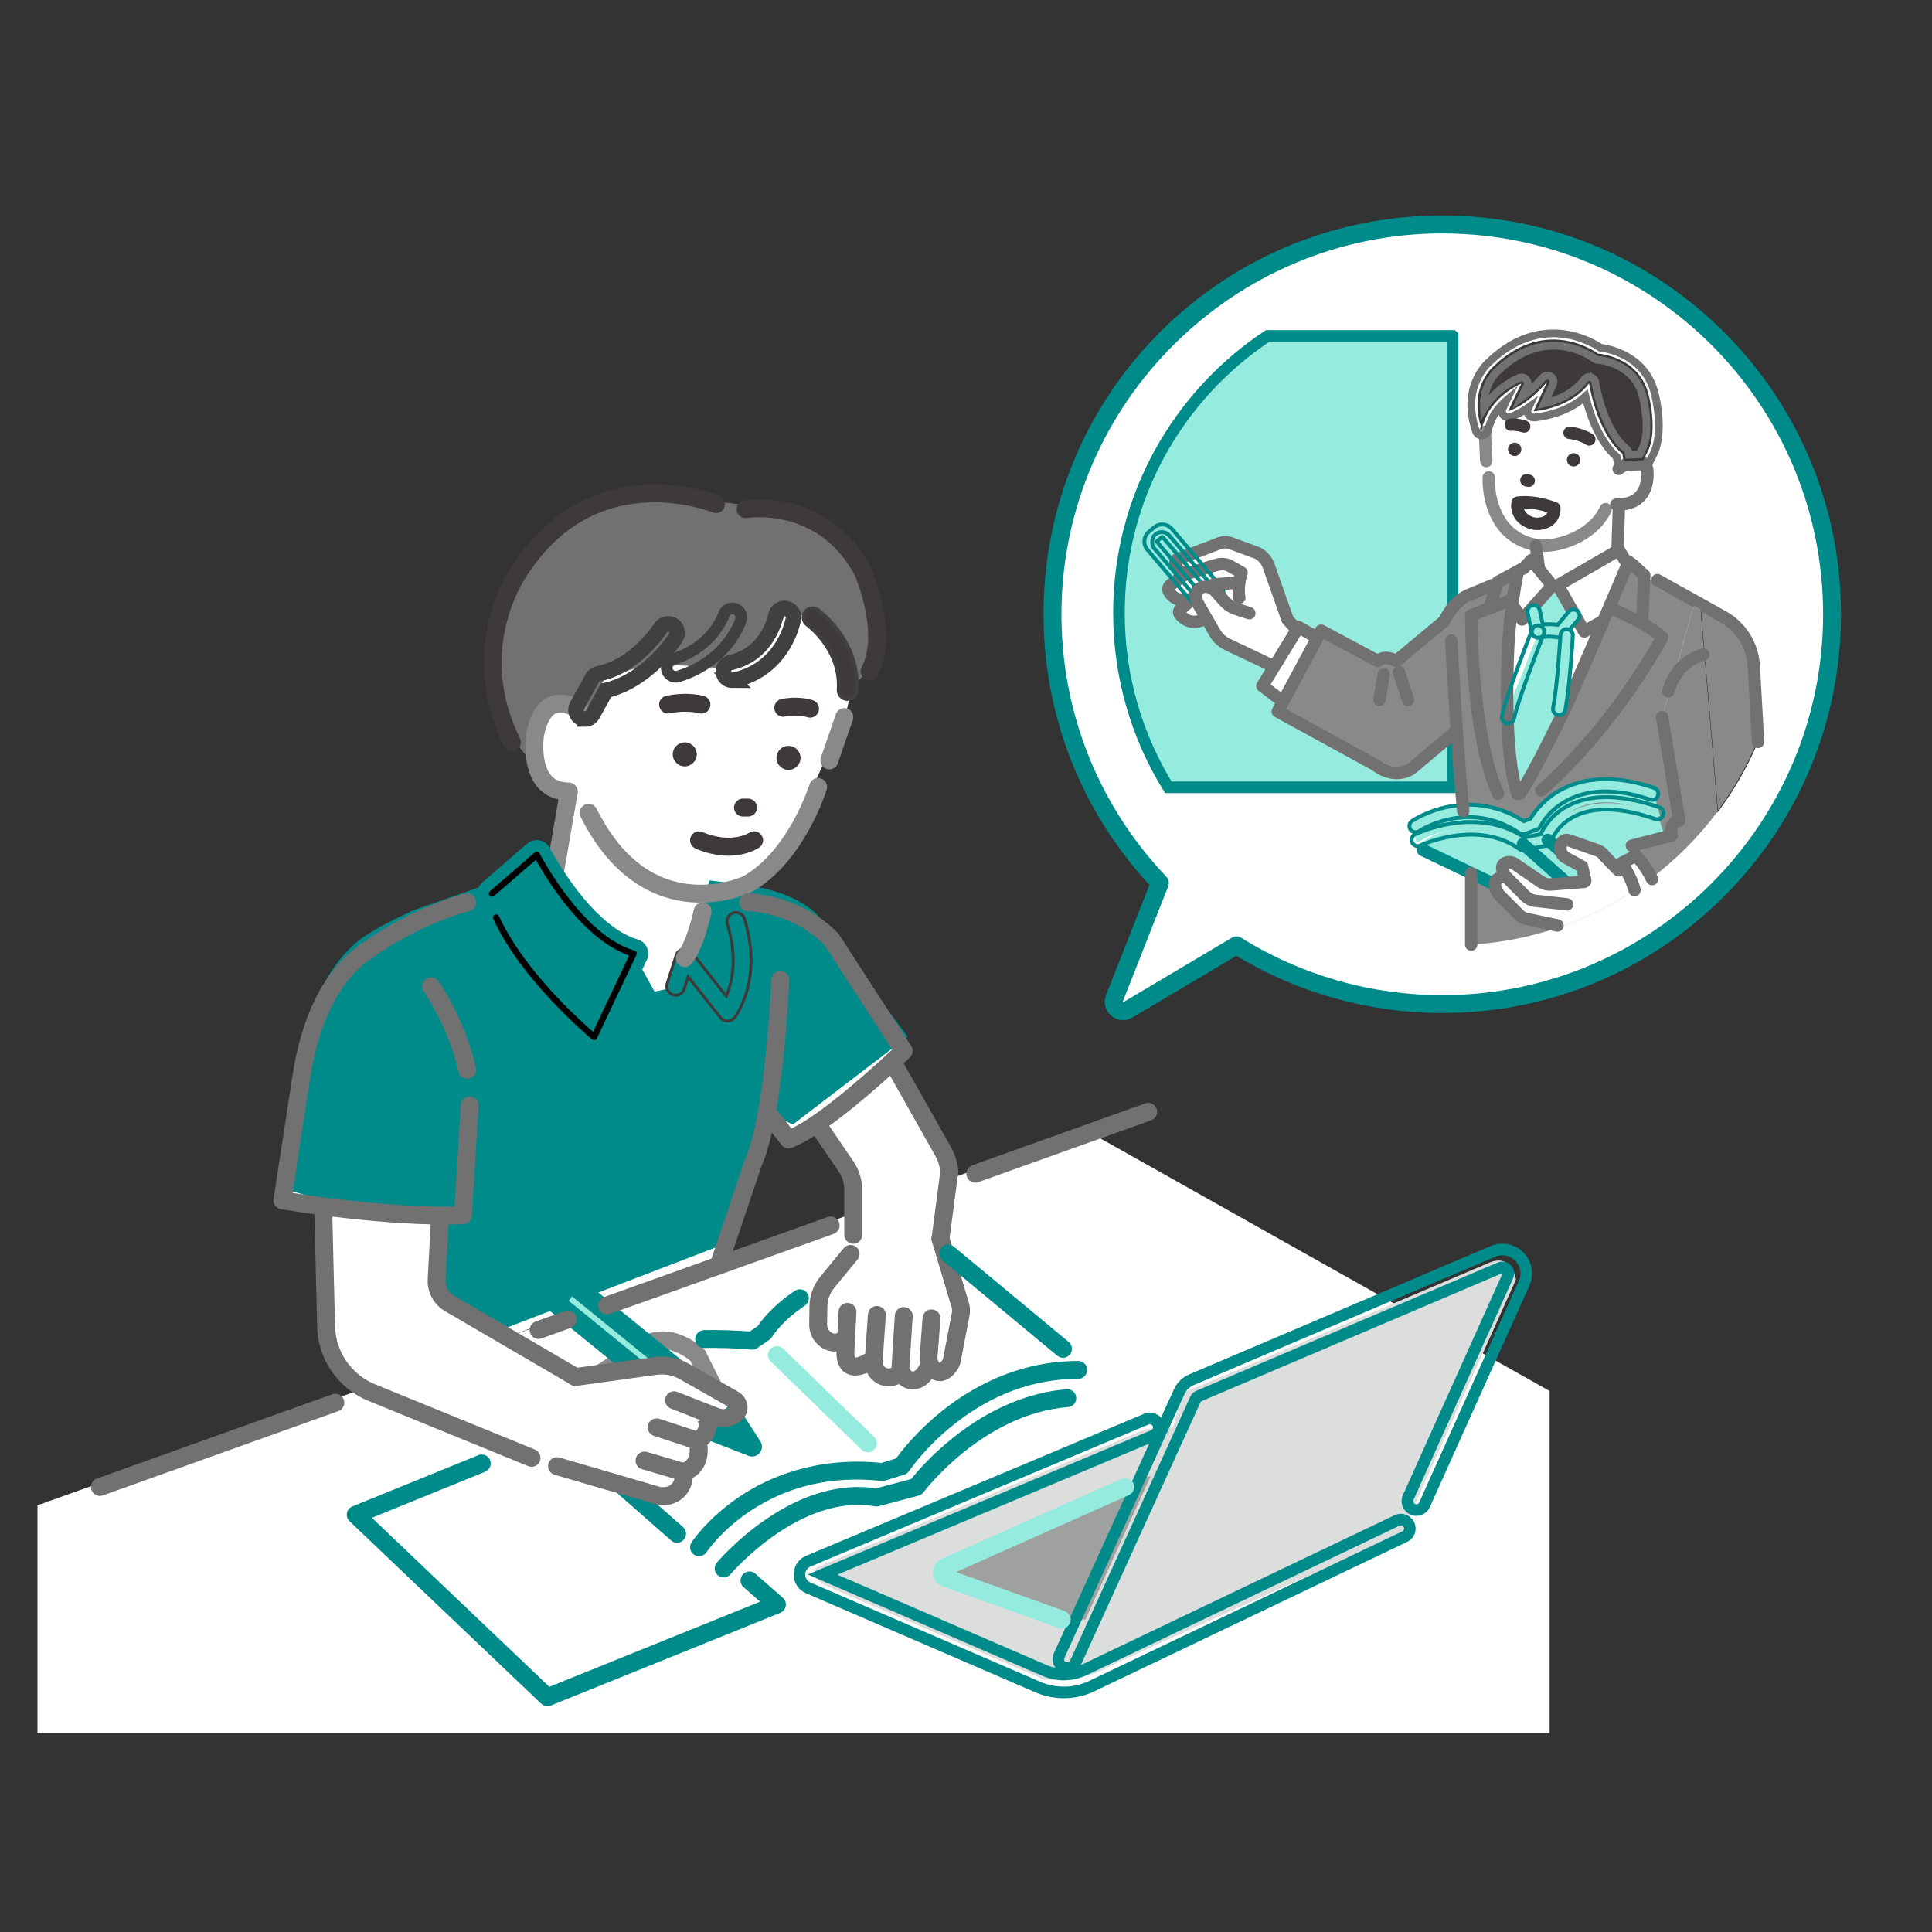
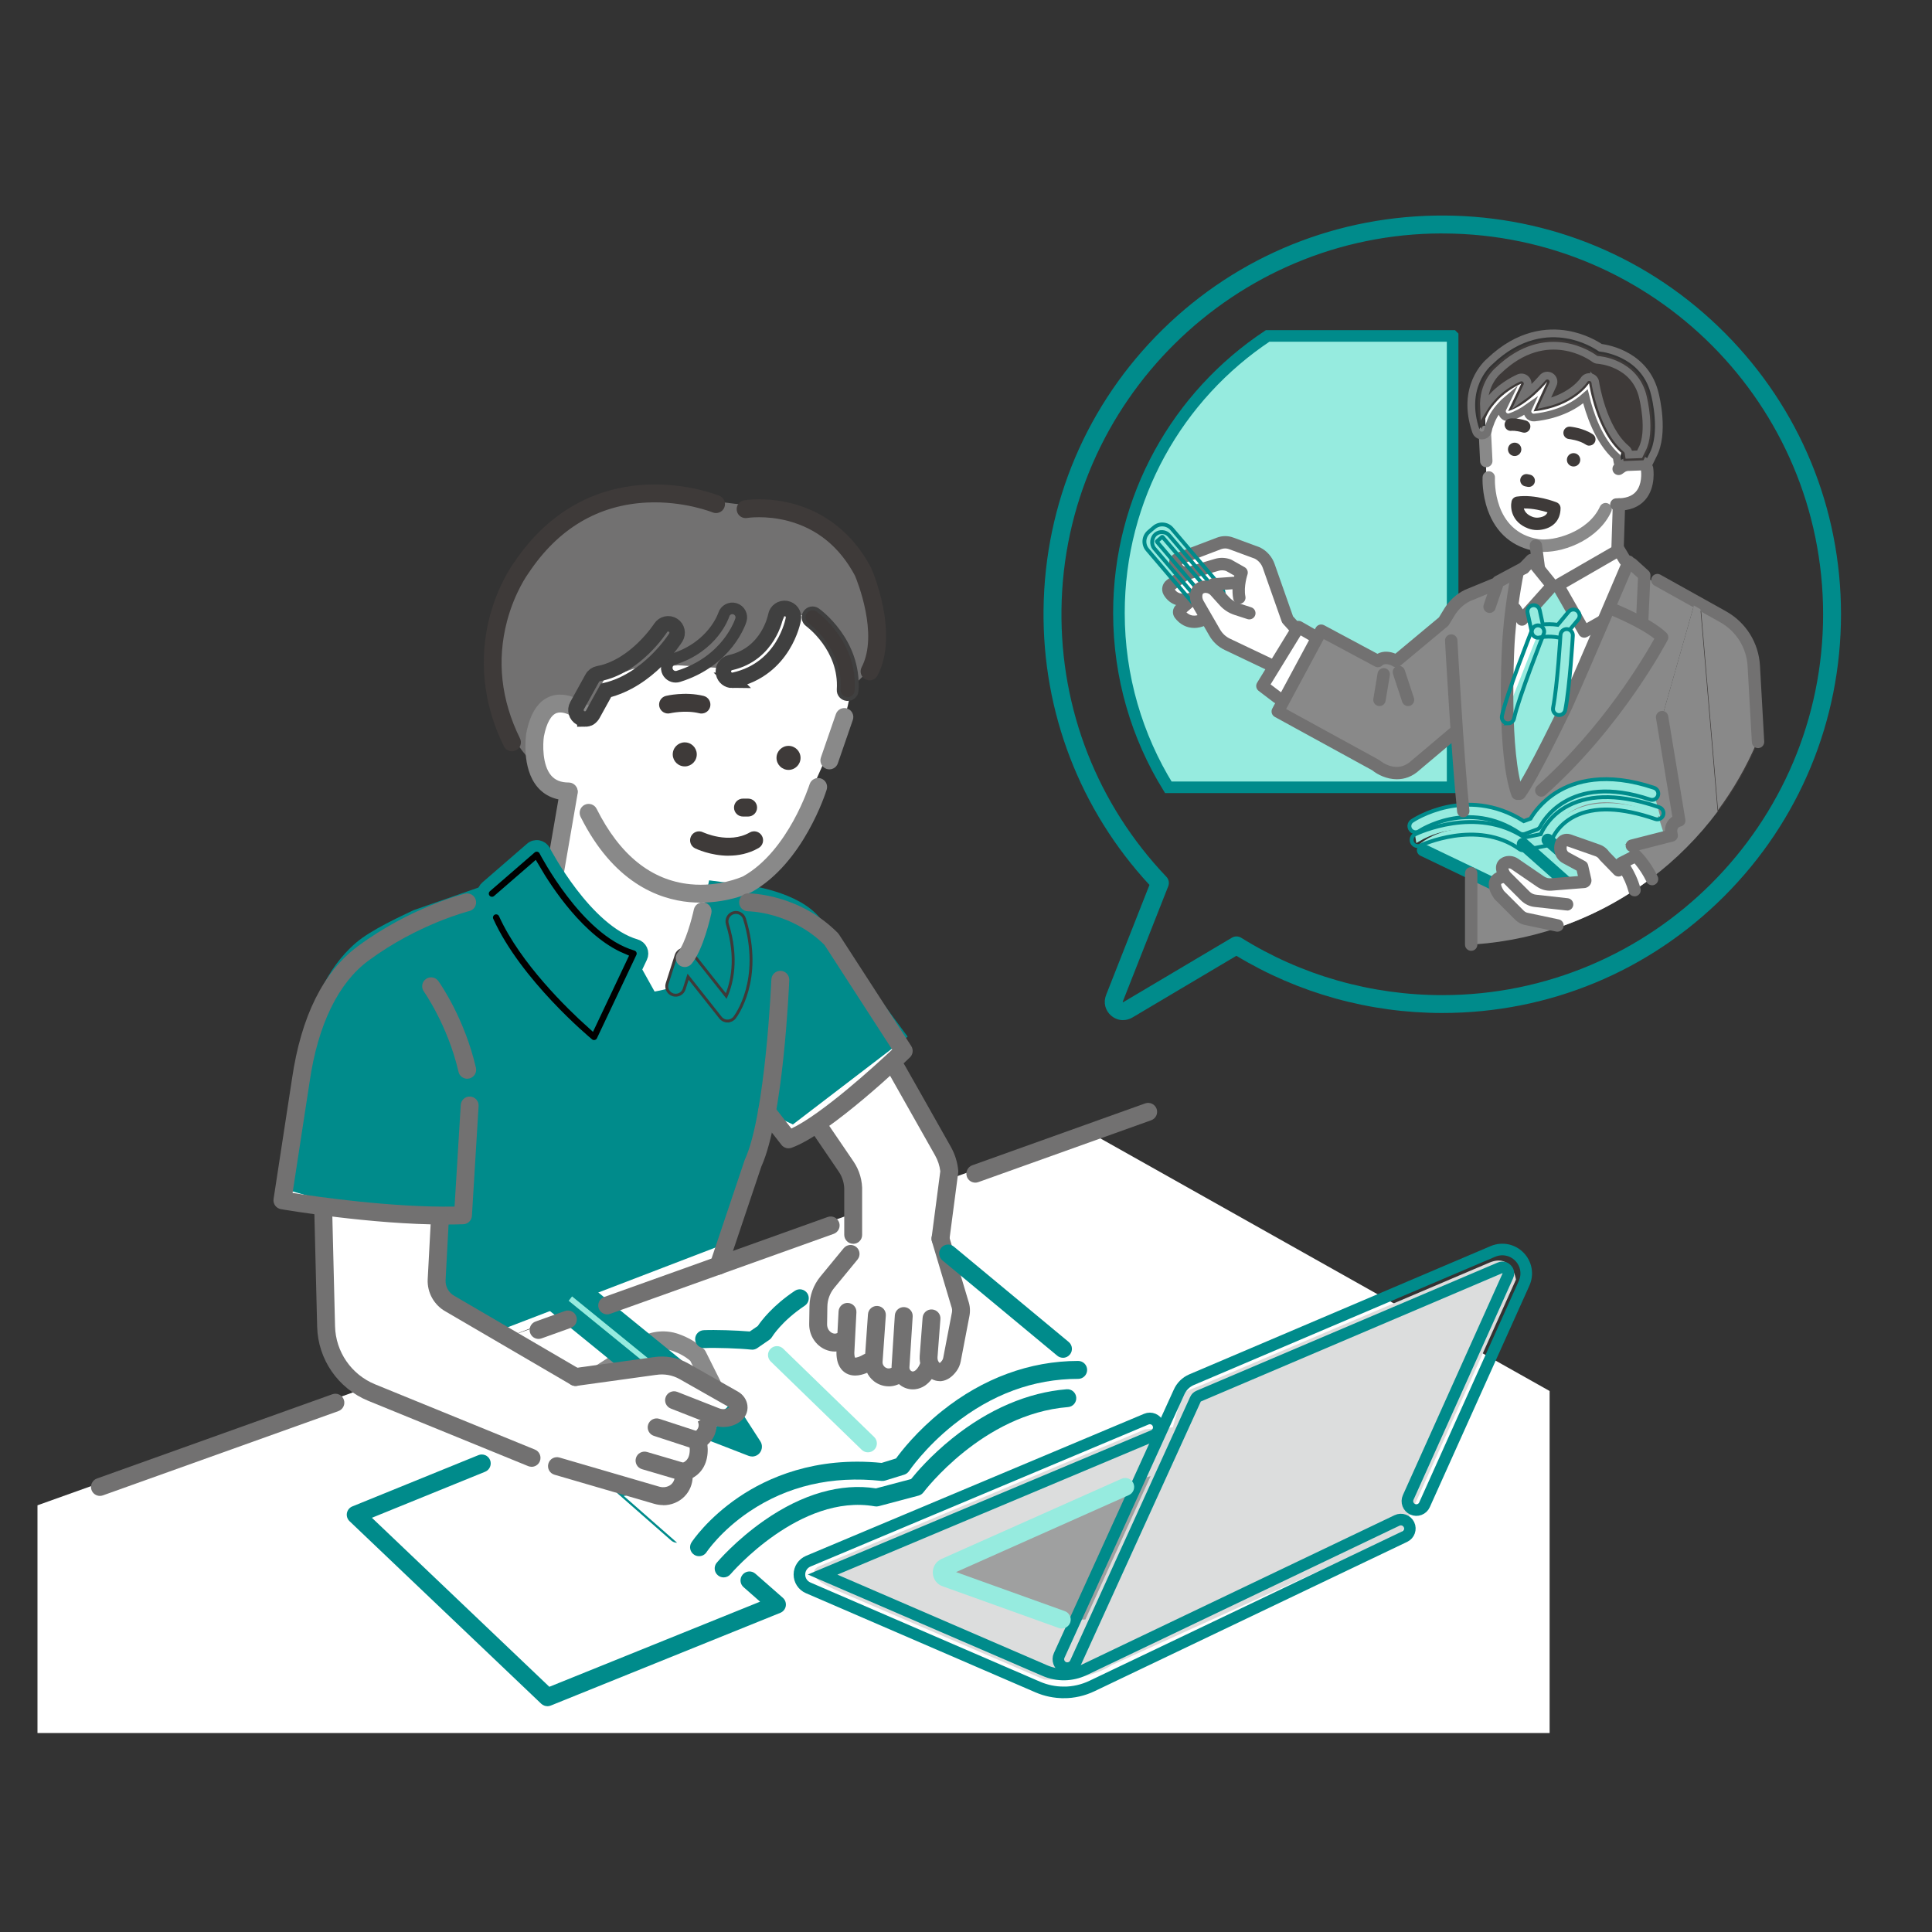
<svg xmlns="http://www.w3.org/2000/svg" id="_Слой_1" data-name="Слой 1" viewBox="0 0 500 500">
  <rect x="0" y="0" width="500" height="500" fill="#333333" stroke="none" />
  <defs>
    <style> .cls-1, .cls-2, .cls-3, .cls-4, .cls-5, .cls-6, .cls-7, .cls-8, .cls-9, .cls-10, .cls-11, .cls-12 { stroke-miterlimit: 10; } .cls-1, .cls-2, .cls-3, .cls-10, .cls-11 { fill: none; } .cls-1, .cls-3, .cls-4, .cls-8, .cls-12 { stroke: #008b8b; } .cls-2 { stroke: #727171; stroke-width: 2px; } .cls-13 { fill: #fff; } .cls-14 { fill: #dcdddd; } .cls-15, .cls-7 { fill: #008b8b; } .cls-3, .cls-4, .cls-10, .cls-12 { stroke-width: 3px; } .cls-5 { stroke-width: .25px; } .cls-5, .cls-7 { stroke: #3e3a39; } .cls-5, .cls-16 { fill: #898989; } .cls-6, .cls-17 { fill: #3e3a39; } .cls-6, .cls-10, .cls-11 { stroke: #404040; } .cls-7 { stroke-width: .75px; } .cls-8, .cls-9, .cls-18, .cls-12 { fill: #96ebdf; } .cls-9 { stroke: #96ebdf; } .cls-11 { stroke-width: 4px; } .cls-19 { fill: #9fa0a0; } .cls-20 { fill: #727171; } </style>
  </defs>
  <polygon class="cls-13" points="207.22 280.61 220.75 304.71 221.05 318.92 244.76 311.38 247.15 299.76 224.86 265.41 207.22 280.61" />
  <path class="cls-13" d="m219.65,147.22s2.99,26.47-.89,37.69l-11.53,25.82s-5.95,22.52-34.05,17.8c0,0-17.71-4.1-20.59-19.67l-.96-40.35,31.37-25.67,36.67,4.36Z" />
  <polygon class="cls-13" points="147.45 196.14 144.33 229.19 124.48 237.29 153.75 275.56 185.55 265.41 187.51 242.86 181.56 237.29 188.29 205.01 147.45 196.14" />
  <path class="cls-13" d="m193.12,231.6s13.59,1.49,19.23,8.71l22.55,30.52-29.7,22.72-7.75-3.64-11.35,35.13-90.41,34.7-9.39-8.32-3.14-38.42-10.57-3.01,5.65-36.13c2.08-10.27,5.95-20.56,13.92-27.36,3.97-3.39,11.63-6.84,14.83-8.39l33.84-11.8,24.9,1.82,27.38,3.46Z" />
  <path class="cls-15" d="m193.12,229.06s13.59,1.49,19.23,8.71l22.55,30.52-29.7,22.72-7.75-3.64-11.35,35.13-90.41,34.7-9.39-8.32-3.14-38.42-10.57-3.01,5.65-36.13c2.08-10.27,5.95-20.56,13.92-27.36,3.97-3.39,11.63-6.84,14.83-8.39l33.84-11.8,24.9,1.82,27.38,3.46Z" />
  <path class="cls-13" d="m149.18,196.78l-4.85,32.4-6.52,3.69s6.48,32.2,37.06,22.38c0,0,.13-.27,3.11-7.61l3.86-11.8,6.46-30.84-39.11-8.23Z" />
  <path class="cls-13" d="m83.66,312.21l30.54,2.38-.54,18.54,35.28,23.25-6.64,24.58-46.11-20.57s-11.46-3.53-11.8-17.1l-.74-31.08Z" />
  <path class="cls-20" d="m203.29,159.11s-5.49,10.82-13.53,13.99l-14.29-.92-11.62.92-7.47,2.69-4.39,8.63-6.44,19.6s-32.76-19.6-10.43-57.69c0,0,17.05-27.28,50.42-16.52l9.3,1.13s19.06-2.02,27.1,15.07c0,0,8.81,7.15,3.33,27.1l-4.9,4.83s-1.3-12.94-8.43-18.69l-8.65-.13Z" />
  <path class="cls-13" d="m151.99,184.41s-6.27-9.17-12.37,3.91c0,0-5.49,21.12,14.13,15.85l-1.76-19.76Z" />
  <polygon class="cls-13" points="9.7 389.57 280.99 292.49 401.04 359.99 401.04 448.51 9.7 448.51 9.7 389.57" />
  <path class="cls-14" d="m215.93,411.33l54.3,23.34s10.41.83,17.5-3.75l74.82-33.99,4.41-9.35,25.37-56.43s-.95-6.91-6.93-4.36l-74.41,31.67-4.93,1.92-2.53,9.01-7.21.53-84.61,35.55s-4.33,2.17,4.23,5.85Z" />
  <polygon class="cls-19" points="276.22 419.14 242.53 405.92 293.56 383.31 297.79 382.01 280.89 419.14 276.22 419.14" />
  <path class="cls-15" d="m120.16,233.53l7.17-2.25,10.23-10.04s19.17,27.01,27.02,26.71l9.06,16.26-18.38,9.86-30.79-16.94-4.32-23.59Z" />
  <path class="cls-16" d="m184.38,360.79c-.85,0-1.67-.47-2.07-1.28l-3.65-7.31c-1.28-1.11-2.83-1.98-4.61-2.6-1.96-.68-4.14-.5-6.01.48l-11.52,7.37c-1.08.69-2.51.38-3.2-.7-.69-1.08-.38-2.51.7-3.2l11.59-7.42s.1-.06.14-.09c3.02-1.63,6.59-1.93,9.8-.82,2.54.88,4.74,2.18,6.55,3.85.2.19.37.41.5.66l3.85,7.7c.57,1.14.11,2.54-1.04,3.11-.33.17-.69.25-1.03.25Z" />
  <path class="cls-16" d="m214.64,199.11c-.25,0-.51-.04-.76-.13-1.21-.42-1.85-1.74-1.43-2.95l3.88-11.23c.42-1.21,1.74-1.85,2.95-1.43,1.21.42,1.85,1.74,1.43,2.95l-3.88,11.23c-.33.96-1.23,1.56-2.19,1.56Z" />
  <path class="cls-16" d="m181.34,233.6c-.94,0-1.92-.04-2.93-.13-8.19-.76-19.71-5.2-28.15-22.07-.57-1.14-.11-2.54,1.04-3.11,1.14-.57,2.54-.11,3.11,1.04,5.97,11.93,14.12,18.5,24.24,19.51,7.25.73,13.05-1.77,13.67-2.05,11.74-6.59,17.14-23.64,17.2-23.81.38-1.22,1.68-1.91,2.9-1.53,1.22.38,1.91,1.67,1.53,2.89-.24.77-6.01,19.06-19.44,26.53-.04.02-.08.04-.12.06-.25.12-5.63,2.66-13.03,2.66Z" />
  <circle class="cls-17" cx="177.2" cy="195.22" r="3.11" transform="translate(-43.95 338.75) rotate(-80.75)" />
  <circle class="cls-17" cx="204.07" cy="196.14" r="3.11" />
  <path class="cls-17" d="m193.61,211.32h-1.33c-1.28,0-2.32-1.04-2.32-2.32s1.04-2.32,2.32-2.32h1.33c1.28,0,2.32,1.04,2.32,2.32s-1.04,2.32-2.32,2.32Z" />
  <path class="cls-17" d="m188.56,221.46c-4.68,0-8.43-1.79-8.67-1.91-1.15-.56-1.62-1.95-1.06-3.1.56-1.15,1.94-1.62,3.09-1.07.07.03,6.71,3.16,12.1.07,1.11-.64,2.53-.25,3.16.86.64,1.11.25,2.53-.86,3.16-2.6,1.49-5.31,1.98-7.77,1.98Z" />
  <path class="cls-17" d="m181.53,184.66c-.18,0-.37-.02-.55-.07-3.69-.9-7.51,0-7.55,0-1.24.3-2.49-.46-2.79-1.7-.3-1.24.46-2.49,1.7-2.79.2-.05,4.93-1.18,9.75,0,1.24.3,2,1.56,1.7,2.8-.26,1.06-1.21,1.76-2.25,1.76Z" />
-   <path class="cls-17" d="m209.65,185.73c-.22,0-.45-.03-.68-.1-2.8-.85-5.72-.2-5.74-.19-1.25.29-2.49-.49-2.78-1.73s.47-2.48,1.71-2.78c.17-.04,4.13-.96,8.16.27,1.22.37,1.91,1.67,1.54,2.89-.31,1-1.22,1.64-2.21,1.64Z" />
  <path class="cls-16" d="m147.16,207.14c-3.38,0-6.09-1.15-8.04-3.43-4.25-4.96-2.98-13.51-2.93-13.87,0-.03,0-.06.01-.09,1.04-5.34,3.22-8.58,6.5-9.63,5.25-1.69,10.63,3.21,11.22,3.77.93.88.97,2.34.09,3.27-.88.93-2.34.97-3.27.09-1.01-.94-4.38-3.46-6.63-2.73-1.49.48-2.68,2.63-3.35,6.06-.28,1.92-.48,7.37,1.88,10.12,1.05,1.22,2.52,1.81,4.52,1.81h0c1.28,0,2.32,1.04,2.32,2.32,0,1.28-1.04,2.32-2.32,2.32h0Z" />
  <path class="cls-11" d="m189.52,176.07c-1.06,0-2.02-.73-2.26-1.81-.28-1.25.51-2.49,1.75-2.77,9.92-2.22,11.73-12.02,11.75-12.12.22-1.26,1.42-2.1,2.68-1.89,1.26.22,2.1,1.42,1.89,2.68-.09.53-2.39,12.96-15.3,15.85-.17.04-.34.06-.51.06Z" />
  <path class="cls-10" d="m174.87,175.15c-.99,0-1.9-.64-2.21-1.63-.38-1.22.3-2.52,1.52-2.9,10.46-3.26,13.11-11.46,13.14-11.54.38-1.22,1.67-1.91,2.9-1.53,1.22.38,1.9,1.68,1.53,2.9-.13.43-3.42,10.62-16.18,14.59-.23.07-.46.11-.69.11Z" />
  <path class="cls-11" d="m151.37,186.08c-.38,0-.76-.09-1.12-.29-1.12-.62-1.53-2.03-.91-3.15l3.94-7.14c.33-.61.92-1.03,1.6-1.16,9.6-1.79,16.02-11.73,16.09-11.83.69-1.08,2.12-1.4,3.2-.71,1.08.68,1.4,2.11.72,3.19-.29.46-7.09,11.04-18.06,13.68l-3.43,6.22c-.42.77-1.21,1.2-2.03,1.2Z" />
  <path class="cls-6" d="m219.37,180.9s-.1,0-.15,0c-1.28-.08-2.25-1.18-2.16-2.46.66-10.35-8.03-16.73-8.12-16.79-1.04-.75-1.28-2.19-.53-3.23.74-1.04,2.18-1.28,3.22-.54.45.32,10.89,7.89,10.06,20.86-.08,1.23-1.1,2.17-2.31,2.17Z" />
  <path class="cls-17" d="m132.49,194.43c-.85,0-1.68-.48-2.08-1.29-6.76-13.74-5.71-25.91-3.64-33.69,2.15-8.07,5.75-13.17,6.22-13.8,10.62-15.9,24.53-19.78,34.33-20.23,10.55-.48,18.54,2.76,18.88,2.9,1.18.49,1.74,1.84,1.25,3.03-.49,1.18-1.84,1.74-3.02,1.26h0c-.07-.03-7.51-3.03-17.07-2.55-12.63.64-22.91,6.76-30.54,18.21-.02.04-.05.07-.08.11-.03.04-3.54,4.81-5.54,12.45-2.65,10.15-1.52,20.34,3.37,30.27.56,1.15.09,2.54-1.06,3.1-.33.16-.68.24-1.02.24Z" />
  <path class="cls-17" d="m225.04,176.07c-.36,0-.73-.09-1.07-.26-1.13-.59-1.57-1.99-.98-3.13,4.48-8.57-1.25-22.57-1.72-23.69-3.96-7.44-9.81-12.21-17.4-14.19-5.78-1.51-10.48-.76-10.53-.75-1.26.21-2.45-.64-2.66-1.9-.21-1.26.63-2.45,1.89-2.67.22-.04,5.57-.92,12.27.78,6.21,1.58,14.81,5.74,20.58,16.65.03.05.05.1.07.15.3.69,7.29,16.9,1.61,27.77-.41.79-1.22,1.24-2.05,1.24Z" />
  <path class="cls-16" d="m143.18,230.62c-.13,0-.26-.01-.4-.03-1.26-.22-2.11-1.42-1.89-2.68l4.03-23.35c.22-1.26,1.42-2.1,2.68-1.89,1.26.22,2.11,1.42,1.89,2.68l-4.03,23.35c-.19,1.13-1.17,1.92-2.28,1.92Z" />
  <path class="cls-20" d="m204.07,297.19c-.7,0-1.38-.32-1.82-.89l-5.59-7.14c-.79-1.01-.61-2.46.4-3.25,1.01-.79,2.46-.61,3.25.4l4.5,5.75c7.99-3.78,21.71-16.32,26.09-20.43l-17.53-27.09c-8.68-8.6-19.65-8.7-19.76-8.7-1.28,0-2.32-1.04-2.32-2.32s1.04-2.32,2.32-2.32c.53,0,13.17.12,23.21,10.24.11.11.21.24.3.37l18.71,28.91c.6.93.46,2.16-.34,2.93-.84.81-20.68,19.86-30.66,23.4-.25.09-.51.13-.77.13Z" />
  <path class="cls-20" d="m120.91,279.18c-1.05,0-2.01-.72-2.25-1.8-2.77-12.02-8.91-20.69-8.97-20.78-.74-1.04-.51-2.49.53-3.23,1.04-.75,2.48-.51,3.23.53.27.38,6.73,9.48,9.72,22.44.29,1.25-.49,2.49-1.74,2.78-.18.04-.35.06-.52.06Z" />
  <path class="cls-20" d="m115.28,316.91c-19.25,0-41.57-3.81-42.58-3.98-1.24-.21-2.09-1.39-1.9-2.63l4.78-31.17c2.36-16.11,8.09-27.63,17.02-34.24,13.59-10.05,27.18-13.47,27.75-13.61,1.24-.31,2.5.45,2.8,1.7.31,1.24-.45,2.5-1.7,2.8-.13.03-13.29,3.36-26.11,12.84-7.79,5.76-13.04,16.55-15.19,31.2l-4.43,28.91c6.52,1.02,25.99,3.81,41.92,3.53l1.6-26.3c.08-1.28,1.18-2.25,2.45-2.17,1.28.08,2.25,1.18,2.17,2.45l-1.73,28.42c-.07,1.19-1.04,2.13-2.23,2.17-1.52.05-3.07.08-4.64.08Z" />
  <path class="cls-20" d="m185.97,329.88c-.24,0-.49-.04-.74-.12-1.21-.41-1.87-1.72-1.46-2.93l8.92-26.53c.03-.08.06-.16.09-.23,5.34-11.62,6.84-46.25,6.85-46.6.05-1.28,1.14-2.26,2.41-2.22,1.28.05,2.27,1.13,2.22,2.41-.06,1.46-1.54,35.69-7.22,48.23l-8.88,26.42c-.33.97-1.23,1.58-2.2,1.58Z" />
  <path class="cls-20" d="m137.56,379.6c-.29,0-.59-.06-.87-.17l-41.37-16.89c-7.83-3.2-13.03-10.73-13.24-19.19l-.73-29.63c-.03-1.28.98-2.34,2.26-2.37,1.27-.03,2.34.98,2.37,2.26l.73,29.63c.16,6.62,4.23,12.51,10.36,15.02l41.37,16.89c1.18.48,1.75,1.84,1.27,3.02-.37.9-1.23,1.44-2.15,1.44Z" />
  <path class="cls-20" d="m148.94,358.69c-.4,0-.8-.1-1.17-.32l-32.35-18.9c-3.06-1.66-4.92-4.96-4.73-8.44l.85-15.92c.07-1.28,1.16-2.25,2.44-2.19,1.28.07,2.26,1.16,2.19,2.44l-.85,15.92c-.09,1.7.82,3.33,2.33,4.13.03.01.05.03.08.04l32.38,18.92c1.1.65,1.48,2.06.83,3.17-.43.74-1.21,1.15-2,1.15Z" />
  <g>
    <polygon class="cls-18" points="184.77 370.56 143.62 337.06 147.62 331.88 188.9 365.49 194.65 374.39 184.77 370.56" />
    <path class="cls-15" d="m194.65,376.94c-.31,0-.62-.06-.92-.17l-9.88-3.83c-.25-.1-.48-.23-.69-.4l-41.15-33.5c-1.07-.87-1.25-2.44-.41-3.54l4-5.17c.42-.54,1.04-.9,1.73-.97.68-.08,1.37.12,1.9.56l41.27,33.6c.21.17.39.37.53.59l5.75,8.9c.6.93.53,2.14-.16,3-.49.61-1.23.94-1.98.94Zm-8.58-8.62l2.17.84-1.26-1.95-38.93-31.7-.88,1.13,38.9,31.67Z" />
  </g>
  <path class="cls-20" d="m243.4,322.89c-.1,0-.2,0-.3-.02-1.27-.17-2.16-1.33-2-2.6l2.25-17.16c-.18-1.44-.63-2.81-1.34-4.07-7.17-12.71-11.83-20.94-12.21-21.61-.22-.36-.35-.78-.35-1.23,0-1.28,1.04-2.32,2.32-2.32,1.35,0,1.86.9,2.4,1.85.25.44.61,1.07,1.05,1.85.88,1.56,2.09,3.69,3.41,6.02,2.63,4.66,5.69,10.08,7.42,13.15,1.07,1.9,1.73,3.96,1.94,6.14.02.18.01.35,0,.53l-2.29,17.44c-.15,1.17-1.15,2.02-2.29,2.02Z" />
  <path class="cls-20" d="m220.81,321.89c-1.28,0-2.31-1.04-2.32-2.31v-11.24s0-.07,0-.1c.08-1.78-.43-3.56-1.43-5.03l-7.27-10.68c-.72-1.06-.45-2.5.61-3.22,1.06-.72,2.5-.45,3.22.61l7.27,10.68c1.55,2.27,2.34,5.04,2.23,7.79v11.19c.01,1.28-1.02,2.32-2.3,2.32h0Z" />
  <path class="cls-20" d="m243.19,357.43c-.85,0-1.97-.26-3.11-1.27-1.45-1.28-2.22-3.26-2.06-5.28l.75-9.86c.1-1.28,1.2-2.23,2.48-2.13,1.28.1,2.23,1.21,2.13,2.48l-.75,9.87c-.05.59.14,1.13.51,1.46.02.02.04.03.06.05.13-.09.34-.28.6-.63.15-.21.25-.44.3-.69l2.26-11.79c.09-.48.05-.97-.12-1.42-.02-.04-.03-.09-.05-.14l-5.02-16.83c-.37-1.23.33-2.52,1.56-2.88,1.23-.36,2.52.33,2.88,1.56l5,16.77c.43,1.22.53,2.54.29,3.82l-2.26,11.79c-.18.93-.55,1.8-1.12,2.56-1.11,1.52-2.46,2.4-3.9,2.56-.14.01-.29.02-.45.02Z" />
  <path class="cls-20" d="m236.24,359.57c-1.38,0-2.72-.53-3.74-1.51-1.22-1.17-1.86-2.8-1.76-4.49l.84-13.13c.08-1.28,1.18-2.24,2.46-2.16,1.28.08,2.25,1.18,2.16,2.46l-.84,13.13c-.02.31.1.63.33.84.13.12.34.26.62.23.86-.1,1.63-1.56,1.8-2.05.42-1.21,1.73-1.85,2.94-1.44,1.21.42,1.85,1.73,1.44,2.94-.17.48-1.73,4.71-5.67,5.15-.2.02-.4.03-.59.03Z" />
  <path class="cls-20" d="m229.99,358.78c-1.37,0-2.73-.46-3.84-1.34-1.62-1.28-2.5-3.27-2.36-5.32l.84-11.99c.09-1.28,1.2-2.23,2.47-2.15,1.28.09,2.24,1.2,2.15,2.47l-.84,11.99c-.05.76.41,1.21.61,1.37.19.15.72.49,1.43.27.62-.19,1.06-.46,1.06-.46,1.08-.68,2.5-.36,3.19.73.68,1.08.35,2.52-.73,3.2-.09.06-.94.58-2.14.96-.6.19-1.22.28-1.84.28Z" />
  <path class="cls-20" d="m221.32,355.99c-.77,0-1.55-.15-2.3-.56-1.16-.64-2.55-2.09-2.55-5.39,0-.04,0-.08,0-.12l.55-10.53c.07-1.28,1.16-2.26,2.43-2.19,1.28.07,2.26,1.16,2.19,2.43l-.54,10.46c0,.71.11,1.11.18,1.27.42.03,1.41-.32,2.09-.75,1.08-.68,2.51-.36,3.19.71.68,1.08.37,2.5-.7,3.19-.48.31-2.44,1.48-4.55,1.48Z" />
  <path class="cls-20" d="m216.06,349.78c-.8,0-1.61-.16-2.4-.49-2.58-1.08-4.29-3.75-4.24-6.65l.07-4.59c.04-2.79,1.05-5.52,2.82-7.68l6.03-7.33c.81-.99,2.27-1.13,3.26-.32.99.81,1.13,2.27.32,3.26l-6.03,7.33c-1.11,1.35-1.74,3.06-1.77,4.81l-.07,4.59c-.02,1.02.54,1.95,1.39,2.3.43.18.8.18,1.21,0,1.18-.5,2.54.04,3.04,1.22.5,1.18-.04,2.54-1.22,3.04-.79.34-1.6.51-2.42.51Z" />
  <path class="cls-15" d="m180.91,402.74c-.44,0-.88-.12-1.27-.38-1.07-.7-1.37-2.13-.67-3.2.16-.25,4.1-6.19,12.2-11.69,7.38-5.01,19.76-10.59,36.99-8.87l3.74-1.16c1.34-1.85,5.37-7.05,11.9-12.28,10.58-8.47,22.76-12.95,35.21-12.95h.02c1.28,0,2.32,1.04,2.32,2.32,0,1.28-1.04,2.32-2.32,2.32,0,0-.02,0-.02,0-11.5,0-22.33,3.98-32.2,11.84-7.45,5.93-11.51,11.96-11.55,12.02-.3.44-.74.77-1.24.93l-4.95,1.53c-.3.09-.62.12-.93.09-12.83-1.38-24.34,1.29-34.2,7.93-7.4,4.98-11.06,10.46-11.09,10.51-.45.68-1.18,1.04-1.94,1.04Z" />
  <path class="cls-15" d="m194.65,349.29c-.08,0-.16,0-.25-.01-3.07-.33-9.17-.53-12.07-.4-1.27.05-2.36-.93-2.42-2.21-.06-1.28.93-2.36,2.21-2.42,2.89-.13,8.46.04,11.92.34l2.07-1.42c.9-1.34,3.86-5.29,9.6-9.11,1.06-.71,2.5-.42,3.21.64s.42,2.5-.64,3.21c-6.03,4.02-8.46,8.05-8.48,8.09-.17.29-.4.54-.68.73l-3.14,2.16c-.39.27-.84.41-1.31.41Z" />
  <path class="cls-15" d="m187.27,408.23c-.53,0-1.06-.18-1.49-.55-.98-.82-1.1-2.28-.28-3.26.2-.23,4.92-5.81,12.35-10.97,9.83-6.84,19.78-9.68,28.84-8.26l9.1-2.41c1.3-1.62,5.01-6,10.67-10.55,9.33-7.5,19.55-11.89,29.58-12.69,1.28-.11,2.39.85,2.49,2.12.1,1.28-.85,2.39-2.12,2.49-22.07,1.76-37.26,21.85-37.41,22.05-.31.42-.76.72-1.26.86l-10.34,2.74c-.32.09-.66.1-.99.04-19.39-3.41-37.18,17.36-37.36,17.57-.46.54-1.11.82-1.77.82Z" />
-   <path class="cls-15" d="m175.23,399.26c-.54,0-1.09-.19-1.53-.58l-13.81-12.12c-.96-.84-1.06-2.31-.21-3.27.84-.96,2.31-1.06,3.27-.21l13.81,12.12c.96.84,1.06,2.31.21,3.27-.46.52-1.1.79-1.74.79Z" />
+   <path class="cls-15" d="m175.23,399.26c-.54,0-1.09-.19-1.53-.58l-13.81-12.12c-.96-.84-1.06-2.31-.21-3.27.84-.96,2.31-1.06,3.27-.21c.96.84,1.06,2.31.21,3.27-.46.52-1.1.79-1.74.79Z" />
  <path class="cls-18" d="m224.62,375.86c-.58,0-1.16-.22-1.61-.65l-23.55-22.86c-.92-.89-.94-2.36-.05-3.27.89-.92,2.36-.94,3.27-.05l23.55,22.86c.92.89.94,2.36.05,3.27-.45.47-1.06.7-1.66.7Z" />
  <path class="cls-15" d="m275.1,351.39c-.52,0-1.05-.17-1.48-.53l-29.73-24.68c-.98-.82-1.12-2.28-.3-3.26s2.28-1.12,3.26-.3l29.73,24.68c.98.82,1.12,2.28.3,3.26-.46.55-1.12.84-1.78.84Z" />
  <path class="cls-3" d="m275.29,437.99c-2.29,0-4.57-.46-6.72-1.39l-59.42-25.67c-1.38-.6-2.27-1.95-2.26-3.46,0-1.5.91-2.85,2.3-3.44l87.49-36.76c1.18-.5,2.54.06,3.03,1.24.5,1.18-.06,2.54-1.24,3.03l-85.58,35.96,57.52,24.85c3.27,1.41,6.98,1.34,10.19-.19l80.95-38.67c1.15-.55,2.54-.06,3.09,1.09.55,1.15.06,2.54-1.09,3.09l-80.95,38.67c-2.31,1.1-4.8,1.66-7.3,1.66Z" />
  <path class="cls-3" d="m276.22,431.72c-.32,0-.65-.07-.96-.21-1.16-.53-1.68-1.9-1.15-3.07l31.02-68.16c.64-1.45,1.79-2.6,3.25-3.22l77.98-33.19c2.36-1,5.05-.47,6.85,1.36,1.8,1.83,2.28,4.53,1.23,6.87l-25.78,57.34c-.52,1.17-1.9,1.69-3.06,1.16-1.17-.52-1.69-1.9-1.16-3.06l25.78-57.34c.39-.88-.08-1.5-.31-1.73-.22-.23-.84-.72-1.73-.34l-77.98,33.19c-.37.16-.66.45-.82.82,0,.01-.01.03-.02.04l-31.03,68.17c-.39.85-1.23,1.36-2.11,1.36Z" />
  <path class="cls-20" d="m252.41,306.07c-.95,0-1.84-.59-2.18-1.54-.43-1.2.2-2.53,1.4-2.96l44.74-16.01c1.2-.43,2.53.2,2.96,1.4.43,1.2-.2,2.53-1.4,2.96l-44.74,16.01c-.26.09-.52.14-.78.14Z" />
  <path class="cls-20" d="m157.14,340.16c-.95,0-1.84-.59-2.18-1.54-.43-1.2.2-2.53,1.4-2.96l57.84-20.7c1.2-.43,2.53.2,2.96,1.4.43,1.2-.2,2.53-1.4,2.96l-57.84,20.7c-.26.09-.52.14-.78.14Z" />
  <path class="cls-20" d="m139.38,346.51c-.95,0-1.84-.59-2.18-1.54-.43-1.2.2-2.53,1.4-2.96l7.59-2.72c1.2-.43,2.53.2,2.96,1.4.43,1.2-.2,2.53-1.4,2.96l-7.59,2.72c-.26.09-.52.14-.78.14Z" />
  <path class="cls-20" d="m25.86,387.14c-.95,0-1.84-.59-2.18-1.54-.43-1.2.2-2.53,1.4-2.96l60.94-21.81c1.2-.43,2.53.2,2.96,1.4.43,1.2-.2,2.53-1.4,2.96l-60.94,21.81c-.26.09-.52.14-.78.14Z" />
  <path class="cls-15" d="m141.66,441.56c-.58,0-1.16-.22-1.6-.64l-49.6-47.24c-.57-.54-.82-1.34-.68-2.11.15-.77.68-1.42,1.4-1.71l32.63-13.27c1.19-.48,2.54.09,3.02,1.27.48,1.18-.09,2.54-1.27,3.02l-29.31,11.92,45.92,43.74,54.54-22.03-4.28-3.76c-.96-.84-1.06-2.31-.21-3.27.84-.96,2.31-1.06,3.27-.21l7.11,6.24c.6.53.89,1.34.76,2.13-.13.79-.67,1.46-1.42,1.76l-59.41,24c-.28.11-.58.17-.87.17Z" />
  <path class="cls-18" d="m274.78,421.46c-.26,0-.52-.04-.78-.14l-30.24-10.86c-.09-.03-.18-.07-.27-.12-1.32-.67-2.12-2.02-2.08-3.5.04-1.49.91-2.78,2.26-3.39l46.59-20.75c1.17-.52,2.54,0,3.06,1.17.52,1.17,0,2.54-1.17,3.06l-44.72,19.92,28.14,10.11c1.2.43,1.83,1.76,1.4,2.96-.34.95-1.23,1.53-2.18,1.53Z" />
  <path class="cls-13" d="m154.36,355.07l-6.57,26.42,22.71,6.09s7.7.37,9.29-6.09c0,0,4.65-3.43,2.16-8.09,0,0,4.52-1.62,3.67-8.07,0,0,4.07-.11,3.11-4.4l-14.66-7.52-19.71,1.66Z" />
  <path class="cls-20" d="m171.64,389.52c-.77,0-1.55-.11-2.31-.33l-25.84-7.54c-1.23-.36-1.93-1.64-1.57-2.87.36-1.23,1.64-1.93,2.87-1.57l25.84,7.54c1.18.34,2.44.06,3.22-.73.98-1,.79-2.37.76-2.55-.3-1.19.4-2.35,1.58-2.71,1.38-.43,2.08-1.28,2.27-2.76.17-1.29-.15-2.48-.15-2.49-.28-1.01.14-2.08,1.04-2.62,1.74-1.04,1.62-2.23,1.22-3.04l.02.04,4.07-2.21c1.09,2,1.4,5.6-1.58,8.22.32,2.78-.27,6.62-3.82,8.58-.1,1.49-.64,3.3-2.11,4.8-1.45,1.47-3.43,2.27-5.5,2.27Z" />
  <path class="cls-20" d="m180.53,375.18c-.24,0-.48-.04-.72-.12l-10.59-3.46c-1.22-.4-1.88-1.71-1.48-2.92.4-1.22,1.7-1.88,2.92-1.48l10.59,3.46c1.22.4,1.88,1.71,1.48,2.92-.32.98-1.23,1.6-2.2,1.6Z" />
  <path class="cls-20" d="m176.86,383.27c-.22,0-.44-.03-.66-.09l-10.05-2.96c-1.23-.36-1.93-1.65-1.57-2.88.36-1.23,1.65-1.93,2.88-1.57l10.05,2.96c1.23.36,1.93,1.65,1.57,2.88-.3,1.01-1.22,1.66-2.22,1.66Z" />
  <path class="cls-20" d="m187.24,369.32c-.95,0-1.9-.18-2.82-.54l-10.82-4.25c-1.19-.47-1.78-1.81-1.31-3,.47-1.19,1.81-1.78,3-1.31l10.82,4.25c.85.34,1.78.28,2.49-.15.06-.04.11-.07.15-.1-.01,0-.03-.02-.04-.03l-12.81-7.27c-1.85-1.05-4.03-1.44-6.13-1.09-.02,0-.04,0-.06,0l-20.46,2.83c-1.27.17-2.44-.71-2.61-1.98-.17-1.27.71-2.44,1.98-2.61l20.44-2.82c3.13-.51,6.37.07,9.13,1.64l12.81,7.27c1.34.76,2.24,2.08,2.43,3.53.24,1.82-.64,3.49-2.41,4.57-1.13.69-2.45,1.05-3.78,1.05Z" />
  <path class="cls-4" d="m153.75,270.67c-.53,0-1.06-.18-1.48-.53-.76-.63-18.66-15.56-25.98-31.73-.53-1.16-.01-2.54,1.15-3.07,1.16-.53,2.54-.01,3.07,1.15,5.4,11.92,17.44,23.57,22.46,28.09l7.81-16.5c-10.78-4.62-19.26-17.65-22.51-23.23l-9.43,8.17c-.97.84-2.43.73-3.27-.23-.84-.97-.73-2.43.23-3.27l11.59-10.04c.54-.47,1.26-.66,1.96-.52.7.14,1.3.58,1.62,1.22.11.2,10.71,20.62,23.63,24.38.65.19,1.19.65,1.47,1.27.28.62.27,1.33-.02,1.94l-10.21,21.57c-.31.65-.89,1.11-1.59,1.27-.17.04-.33.05-.5.05Z" />
  <path class="cls-7" d="m188.29,264.25c-.71,0-1.38-.32-1.82-.88l-8.39-10.59-1.01,3.17c-.39,1.22-1.69,1.89-2.91,1.5-1.22-.39-1.89-1.69-1.5-2.91l2.33-7.31c.26-.81.95-1.42,1.79-1.57.84-.15,1.7.17,2.23.84l8.94,11.28c1.45-3.36,3.05-9.74.29-18.64-.38-1.22.31-2.52,1.53-2.9,1.22-.38,2.52.31,2.9,1.53,4.88,15.79-2.26,25.19-2.56,25.58-.44.56-1.11.89-1.82.89h0Z" />
  <path class="cls-16" d="m177.2,250.26c-.52,0-1.05-.17-1.48-.53-.98-.82-1.12-2.28-.3-3.26,1.95-2.35,3.66-8.81,4.15-11.1.27-1.25,1.5-2.05,2.75-1.78,1.25.27,2.05,1.5,1.78,2.75-.21.96-2.1,9.45-5.11,13.09-.46.55-1.12.84-1.78.84Z" />
  <g>
-     <path class="cls-13" d="m373.81,58.1c-55.61-.3-100.76,44.04-101.42,99.65-.33,27.44,10.3,52.39,27.78,70.76l-11.77,29.86c-.85,2.15,1.51,4.15,3.49,2.97l28.1-16.68c15.46,9.63,33.71,15.19,53.26,15.19,55.71,0,100.88-45.16,100.88-100.88s-44.87-100.58-100.33-100.88Z" />
    <path class="cls-15" d="m290.65,264.01c-1.09,0-2.17-.39-3.06-1.14-1.57-1.33-2.09-3.43-1.34-5.35l11.23-28.5c-18-19.46-27.72-44.72-27.41-71.31.33-27.51,11.27-53.22,30.8-72.41,19.53-19.19,45.45-29.66,72.95-29.52,27.45.15,53.23,10.95,72.59,30.41,19.37,19.47,30.04,45.32,30.04,72.78s-10.73,53.48-30.22,72.97c-19.49,19.49-45.41,30.22-72.97,30.22-18.85,0-37.24-5.11-53.28-14.8l-26.9,15.96c-.76.45-1.6.68-2.43.68Zm82.62-203.6c-53.76,0-97.92,43.56-98.56,97.36-.31,25.87,9.33,50.42,27.15,69.14.62.65.81,1.61.48,2.45l-11.77,29.86s-.02.06-.02.06c0,.03.08.1.11.1,0,0,.02,0,.06-.03l28.1-16.68c.74-.44,1.67-.43,2.41.03,15.59,9.71,33.58,14.84,52.03,14.84,54.35,0,98.56-44.21,98.56-98.56s-43.97-98.27-98.03-98.56c-.17,0-.36,0-.53,0Z" />
  </g>
  <path class="cls-12" d="m375.93,86.94h-47.87c-23.19,15.4-38.48,41.76-38.48,71.69,0,16.55,4.68,32.01,12.78,45.13h73.58v-116.81Z" />
  <path class="cls-16" d="m420.52,218.43l11.85-1.79c0-3.67,2.06-5.28,2.06-5.28l-4.27-25.77,8.23-28.92-19.4-11.32-23.35.59-9.92,5.71-8.2,3.92-2.61,3.14,5.82,61.66.83,24.04c17.1-1.18,32.82-7.35,45.72-17.08-2.54-6.69-6.77-8.9-6.77-8.9Z" />
  <path class="cls-5" d="m438.7,155.58l-.31,1.1,1.7.99,4.44,52.34c4.13-5.53,7.6-11.56,10.32-18l-1.42-22.62s.21-8.15-14.73-13.82Z" />
  <polygon class="cls-13" points="336.06 162.28 326.71 177.53 337.62 183.49 347.09 168.03 336.06 162.28" />
  <path class="cls-18" d="m392.73,233.34l-25.81-14.47s9.54-9.65,27.14-.44l5.85-1.14s5.55-15.43,29-6.85l3.62,11.41-26.94,12.17-12.86-.69Z" />
  <path class="cls-13" d="m396.35,144.93l-2,2.08-1.85,2.37s-5.05,39.65.2,56.04c0,0,15.85-26.15,21.45-41.04l7.36-19.02-2.9-3.01.99-17.41-15.61.77-7.65,6.67,1.56,12.06-1.56.48Z" />
  <path class="cls-13" d="m384.29,104.6l.37,14.73s-1.58,17.74,11.69,21.9c0,0,16.41,2.67,20.71-12.86l5.27-23.49-23.66-12.18-14.37,11.9Z" />
  <path class="cls-13" d="m417.05,122.58s4.77-5.65,8.5-2.5c0,0,4.25,10.83-7.25,10.46l-8.02-1.85,6.77-6.11Z" />
  <path class="cls-16" d="m361.33,171.07s-4.08-1.39-4.75,0l-14.67-7.85-10.9,20.26,27.09,15.79s3.91,2.4,10.17-2.88l14.08-12.92.32-31.47s-4.68.4-7.1,5.65l-2.05,3.24-12.19,10.16Z" />
  <path class="cls-9" d="m366.92,217.37l-.56-3.58s13.87-8.7,26.94.51l3.6-1.13s8.48-16.04,30.66-7.75l1.35,5.03s-20.81-10.9-29,6.85l-5.85,1.14s-13.83-8.9-27.14-1.07Z" />
  <path class="cls-13" d="m336.06,162.28l-2.86-1.95-6.09-16.22-9.95-3.77-11.59,4.6-.41,3.33-2.62,4.86s.86,2.3,3.92,2.13c0,0-3.47,5.3,3.47,5.58l4.52-1.41,1.02,5.76,17.75,8.75,6.5-9.56-3.64-2.09Z" />
  <path class="cls-18" d="m401.72,151.86l-5.37,5.72,1.9,5.81-7.51,19.03s-1.36,11.32,1.96,23l13.21-24.92-2.6-17.14,3.87-4.01-3.87-6.72-1.59-.77Z" />
  <path class="cls-16" d="m384.65,120.93c-.85,0-1.56-.67-1.6-1.53l-.37-7.53c-.04-.88.64-1.64,1.52-1.68.87-.04,1.64.64,1.68,1.52l.37,7.53c.04.88-.64,1.64-1.52,1.68-.03,0-.05,0-.08,0Z" />
  <path class="cls-16" d="m399.6,142.83c-.68,0-1.32-.05-1.92-.14-6.12-.98-10.49-4.66-12.63-10.63-1.57-4.37-1.37-8.42-1.36-8.59.05-.88.81-1.57,1.69-1.51.88.05,1.56.8,1.51,1.69-.03.59-.56,13.98,11.29,15.88,3.81.61,12.88-1.81,15.89-8.43.37-.8,1.32-1.16,2.12-.79.81.37,1.16,1.32.79,2.12-3.15,6.9-11.58,10.4-17.4,10.4Z" />
  <path class="cls-20" d="m418.68,132.16c-.14,0-.27,0-.41,0-.88-.02-1.58-.76-1.56-1.64.02-.88.77-1.57,1.64-1.56,2.28.06,3.97-.51,5.01-1.7,1.65-1.88,1.41-4.89,1.33-5.59-.24-.57-.52-.65-.64-.69-1.07-.3-3.24.91-4.16,1.63-.7.54-1.71.42-2.25-.28-.54-.7-.42-1.71.28-2.25.4-.31,4.02-3.04,7.01-2.18.92.26,2.15.96,2.83,2.81.03.09.06.19.08.28.03.21.81,5.06-2.04,8.35-1.62,1.87-4.01,2.82-7.11,2.82Z" />
  <path class="cls-17" d="m393.72,116.29c0,.95-.77,1.73-1.73,1.73s-1.73-.77-1.73-1.73.77-1.73,1.73-1.73,1.73.77,1.73,1.73Z" />
  <path class="cls-17" d="m408.97,119c0,.95-.77,1.73-1.73,1.73s-1.73-.77-1.73-1.73.77-1.73,1.73-1.73,1.73.77,1.73,1.73Z" />
  <path class="cls-17" d="m395.64,126.02c-.1,0-.2,0-.31-.03l-.6-.12c-.87-.17-1.44-1.01-1.27-1.88.17-.87,1.01-1.44,1.88-1.27l.6.12c.87.17,1.44,1.01,1.27,1.88-.15.77-.82,1.3-1.57,1.3Z" />
  <path class="cls-17" d="m397.79,137.18c-.79,0-1.6-.15-2.35-.44-4.23-1.61-4.63-5.27-4.25-6.98.14-.65.68-1.15,1.34-1.24,4.86-.69,10.12,1.41,10.34,1.5.6.25,1,.83,1,1.49,0,3.19-2.04,5.3-5.44,5.64-.21.02-.42.03-.63.03Zm-3.42-5.59c.19.72.74,1.6,2.21,2.16.49.19,1.02.26,1.52.21,1.53-.16,2.15-.77,2.39-1.37-1.37-.43-3.75-1.04-6.12-1Z" />
  <path class="cls-17" d="m411.31,115.34c-.31,0-.62-.09-.89-.27-1.77-1.19-4.35-1.44-4.37-1.45-.88-.08-1.53-.87-1.44-1.75.08-.88.86-1.53,1.74-1.45.14.01,3.4.33,5.86,1.97.74.49.93,1.49.44,2.22-.31.46-.82.71-1.33.71Z" />
  <g>
    <path class="cls-17" d="m411.25,99.18s-3.88,6.16-14.36,7.28l3.51-7.67s-4.77,5.93-10.1,7.62l3.41-7.14s-3.55,1.52-6.15,4.33c-2.29,2.48-2.91,3.85-3.85,6.59l-.21.91c-3.76-10.87,3.13-16.39,3.13-16.39,13.77-13.23,26.93-3.19,26.93-3.19,0,0,10.78.63,13.17,10.91,0,0,2.42,9.36-.39,14.62l-1.01,2.07-5.15.2-.33-1.91c-6.77-5.62-8.6-18.24-8.6-18.24Z" />
    <path class="cls-2" d="m420.19,120.93c-.78,0-1.45-.56-1.58-1.33l-.23-1.35c-4.74-4.25-7.07-11.49-8.07-15.66-2.32,2.07-6.53,4.74-13.24,5.46-.57.06-1.14-.19-1.47-.66-.34-.47-.4-1.08-.16-1.6l.16-.35c-1.46,1.03-3.1,1.95-4.81,2.5-.61.19-1.27,0-1.69-.48-.42-.48-.51-1.17-.24-1.74l1.01-2.11c-.39.33-.76.69-1.12,1.08-2.09,2.27-2.63,3.45-3.49,5.95l-.19.83c-.16.7-.76,1.2-1.48,1.24-.72.04-1.37-.4-1.6-1.08-3.93-11.36,2.78-17.44,3.58-18.11,7.58-7.26,15.04-7.78,19.97-6.94,4.39.75,7.55,2.68,8.62,3.4,2.28.29,11.81,2.1,14.14,12.08.16.64,2.49,10.05-.52,15.72l-1,2.04c-.26.53-.79.88-1.38.9l-5.15.2s-.04,0-.06,0Zm-7.34-21.98c.02.17,1.84,12.1,8.04,17.24.29.24.49.58.56.96l.09.53,2.79-.11.59-1.21s.02-.04.03-.05c2.48-4.64.27-13.37.25-13.46,0-.01,0-.03,0-.04-2.07-8.95-11.31-9.65-11.7-9.67-.32-.02-.62-.13-.87-.33-.49-.37-12.27-9.01-24.85,3.07-.03.03-.07.07-.11.1-.19.16-3.94,3.33-3.63,9.6.58-.94,1.32-1.9,2.38-3.05,2.8-3.04,6.54-4.65,6.7-4.72.61-.26,1.32-.12,1.79.37.46.48.58,1.2.29,1.8l-1.35,2.82c3.04-2.16,5.31-4.96,5.35-5,.51-.63,1.4-.78,2.09-.36.69.43.95,1.3.61,2.03l-2.26,4.94c7.43-1.66,10.26-6.02,10.29-6.07.36-.57,1.03-.85,1.69-.71.66.14,1.16.67,1.25,1.34h0Z" />
  </g>
  <path class="cls-20" d="m398.25,148.61c-.79,0-1.48-.59-1.59-1.39l-.77-5.81c-.12-.88.5-1.68,1.38-1.8.88-.11,1.68.5,1.8,1.38l.77,5.81c.12.88-.5,1.68-1.38,1.8-.07,0-.14.01-.21.01Z" />
  <path class="cls-20" d="m418.61,143.95s-.03,0-.05,0c-.88-.03-1.58-.77-1.55-1.65l.38-11.8c.03-.88.76-1.58,1.65-1.55.88.03,1.58.77,1.55,1.65l-.38,11.8c-.03.87-.74,1.55-1.6,1.55Z" />
  <path class="cls-20" d="m393.9,161.93s-.08,0-.12,0c-.5-.04-.95-.31-1.22-.72l-1.82-2.79c-.48-.74-.27-1.73.47-2.22.74-.48,1.73-.27,2.22.47l.67,1.03,5.52-6.18-3.37-4.17-.74.77c-.61.64-1.63.66-2.27.04-.64-.61-.66-1.63-.04-2.27l2-2.08c.32-.33.76-.51,1.22-.49.46.02.89.24,1.18.59l5.37,6.64c.49.61.47,1.49-.05,2.08l-7.82,8.76c-.31.34-.74.54-1.2.54Z" />
  <path class="cls-20" d="m410.01,165.04c-.56,0-1.1-.29-1.39-.81l-6.84-11.97c-.44-.77-.17-1.74.59-2.18l15.81-9.12c.76-.44,1.73-.18,2.18.57l1.54,2.58c.45.76.2,1.74-.56,2.2-.76.45-1.74.2-2.2-.56l-.73-1.22-13.06,7.53,5.25,9.2,3.21-1.82c.77-.44,1.75-.16,2.18.61.44.77.16,1.75-.61,2.18l-4.6,2.6c-.25.14-.52.21-.79.21Z" />
  <path class="cls-20" d="m392.7,207.02c-.66,0-1.27-.4-1.51-1.06-3.87-10.65-2.58-36.53-2.52-37.63.41-10.47,2.41-20.09,2.5-20.49.18-.87,1.03-1.42,1.9-1.24.87.18,1.42,1.03,1.24,1.9-.02.1-2.03,9.76-2.43,19.98-.01.28-1.31,26.34,2.34,36.39.3.83-.13,1.75-.96,2.05-.18.07-.37.1-.55.1Z" />
  <path class="cls-20" d="m393.3,207.02c-.33,0-.67-.1-.96-.32-.71-.53-.85-1.54-.32-2.24,3.12-4.17,11.64-21.93,11.97-22.61,5.45-12.21,15.93-36.87,16.04-37.12.35-.81,1.29-1.19,2.1-.85.81.35,1.19,1.29.85,2.1-.11.25-10.62,24.96-16.07,37.19,0,.01-.01.03-.02.04-.36.76-8.95,18.69-12.3,23.16-.31.42-.8.64-1.28.64Z" />
  <path class="cls-8" d="m403.77,165.04c-.11,0-.21-.01-.32-.03-2.77-.56-5-.02-5.02-.02-.42.11-.87.04-1.24-.19-.37-.23-.63-.6-.73-1.02l-1.13-5.21c-.19-.87.36-1.72,1.23-1.91.87-.19,1.72.36,1.91,1.23l.81,3.73c.98-.1,2.32-.13,3.86.08l2.81-3.38c.57-.68,1.58-.77,2.26-.21.68.57.77,1.58.21,2.26l-3.4,4.09c-.31.37-.76.58-1.23.58Z" />
  <path class="cls-8" d="m403.26,185.04s-.03,0-.05,0c-.87-.17-1.44-1.01-1.27-1.88,1.14-5.86,1.9-18.71,1.91-18.84.05-.88.81-1.56,1.69-1.51.88.05,1.56.81,1.51,1.69-.03.54-.78,13.2-1.96,19.26-.17.85-.98,1.41-1.83,1.28Z" />
  <path class="cls-1" d="m390.27,187.2c-.11,0-.22-.01-.33-.03-.87-.18-1.42-1.03-1.24-1.9,1.16-5.51,7.57-21.73,7.84-22.41.33-.82,1.26-1.23,2.08-.9.82.33,1.23,1.26.9,2.08-.07.17-6.58,16.65-7.69,21.9-.16.75-.83,1.27-1.57,1.27Z" />
  <path class="cls-20" d="m425,162.44s-.05,0-.08,0c-.88-.04-1.57-.79-1.53-1.68l.52-11.2-2.67-2.42c-.66-.6-.7-1.61-.11-2.26.59-.66,1.61-.7,2.26-.11l3.23,2.93c.35.32.55.78.52,1.26l-.56,11.96c-.04.86-.75,1.53-1.6,1.53Z" />
  <path class="cls-20" d="m385.5,158.63c-.17,0-.35-.03-.52-.09-.84-.29-1.28-1.2-1-2.04l2.22-6.48c.13-.38.4-.7.76-.89l6.62-3.54c.78-.42,1.75-.12,2.17.66.42.78.12,1.75-.66,2.17l-6.07,3.25-2.01,5.88c-.23.67-.85,1.08-1.52,1.08Z" />
-   <path class="cls-20" d="m387.72,207.02c-.61,0-1.19-.35-1.46-.94-7.11-15.77-7.12-45.61-7.12-46.87,0-.66.41-1.26,1.03-1.49l9.53-3.63c.83-.32,1.75.1,2.07.93.32.83-.1,1.75-.93,2.07l-8.49,3.23c.07,5.57.75,30.96,6.83,44.45.36.81,0,1.76-.8,2.12-.21.1-.44.14-.66.14Z" />
  <path class="cls-20" d="m398.89,206.18c-.44,0-.88-.18-1.2-.54-.59-.66-.53-1.67.13-2.26,17.08-15.21,27.76-33.47,30.32-38.09-3.9-3.11-11.34-6.1-11.42-6.14-.82-.33-1.22-1.26-.89-2.08.33-.82,1.26-1.22,2.08-.89.38.15,9.41,3.79,13.36,7.59.51.49.64,1.26.31,1.89-.11.22-11.58,22.25-31.63,40.11-.31.27-.69.41-1.07.41Z" />
  <path class="cls-20" d="m361.5,201.67c-2.65,0-5.02-1.22-6.37-2.32l-25.22-13.82c-.77-.42-1.06-1.39-.64-2.16l11.24-20.91c.42-.78,1.39-1.07,2.17-.65l13.8,7.39c1.58-.85,3.35-.57,4.65-.03l11.27-9.39,1.38-2.27c1.26-2.07,3.07-3.73,5.24-4.81.03-.02.07-.03.11-.05l6.99-2.88c.82-.34,1.75.05,2.09.87.34.82-.05,1.76-.87,2.09l-6.93,2.86c-1.6.81-2.95,2.05-3.89,3.59l-1.52,2.49c-.09.15-.21.28-.34.4l-12.29,10.24c-.54.45-1.31.5-1.9.11,0,0-1.78-1.1-2.78-.17-.5.47-1.24.56-1.85.24l-13.26-7.1-9.73,18.1,23.96,13.13c.09.05.18.11.27.18.44.37,4.5,3.55,8.2.06.02-.02.04-.04.07-.06l9.77-8.24c.68-.57,1.69-.48,2.26.19.57.68.48,1.69-.19,2.26l-9.74,8.21c-1.93,1.81-4,2.45-5.93,2.45Z" />
  <path class="cls-20" d="m454.98,193.61c-.84,0-1.55-.66-1.6-1.51l-1.1-19.65c-.27-4.82-2.95-9.1-7.17-11.46l-16.96-9.46c-.77-.43-1.05-1.41-.62-2.18.43-.77,1.41-1.05,2.18-.62l16.96,9.46c5.18,2.89,8.47,8.15,8.81,14.08l1.1,19.65c.05.88-.63,1.64-1.51,1.69-.03,0-.06,0-.09,0Z" />
  <path class="cls-1" d="m394.15,220.04c-.33,0-.66-.1-.93-.3-10.95-7.81-25.46-1-25.6-.93-.8.38-1.75.05-2.14-.75-.38-.8-.05-1.75.75-2.14.65-.31,15.87-7.5,28.28.81l4.23-.84c.74-1.67,2.75-5.16,7.22-7.44,5.9-3.02,13.8-2.86,23.47.48.84.29,1.28,1.2.99,2.04-.29.84-1.2,1.28-2.04.99-8.77-3.03-15.8-3.27-20.89-.7-4.71,2.38-6,6.33-6.05,6.5-.18.56-.64.99-1.22,1.1l-5.76,1.14c-.1.02-.21.03-.31.03Z" />
  <path class="cls-15" d="m386.05,230.14c-.23,0-.47-.05-.69-.16l-17.77-8.53c-.8-.38-1.13-1.34-.75-2.14.38-.8,1.34-1.14,2.14-.75l17.77,8.53c.8.38,1.13,1.34.75,2.14-.28.57-.85.91-1.45.91Z" />
  <path class="cls-15" d="m405.66,230.25c-.38,0-.76-.13-1.06-.4l-11.52-10.21c-.66-.59-.72-1.6-.14-2.26.59-.66,1.6-.72,2.26-.14l11.52,10.21c.66.59.72,1.6.14,2.26-.32.36-.76.54-1.2.54Z" />
  <path class="cls-15" d="m403.99,221.97c-.37,0-.75-.13-1.05-.4l-3.44-3c-.67-.58-.73-1.6-.15-2.26.58-.67,1.59-.73,2.26-.15l3.44,3c.67.58.73,1.6.15,2.26-.32.36-.76.55-1.21.55Z" />
  <path class="cls-8" d="m394.15,215.9c-.32,0-.63-.09-.9-.28-13.26-8.97-25.86-.6-25.99-.51-.73.5-1.73.31-2.23-.42-.5-.73-.31-1.73.42-2.23.15-.1,3.69-2.48,9.1-3.62,4.86-1.02,12.18-1.18,19.8,3.67l1.74-.64c.75-1.3,2.85-4.4,6.82-6.86,4.59-2.83,12.68-5.33,25.16-1.12.84.28,1.29,1.19,1.01,2.03-.28.84-1.19,1.29-2.03,1.01-21.3-7.19-28.11,6.34-28.38,6.92-.18.37-.5.67-.89.81l-3.06,1.13c-.18.07-.37.1-.55.1Z" />
  <path class="cls-20" d="m378.69,211.51c-.81,0-1.51-.61-1.59-1.44-1.49-14.4-3.11-43.91-3.13-44.21-.05-.88.63-1.64,1.51-1.69.88-.06,1.64.63,1.69,1.51.02.3,1.63,29.73,3.11,44.06.09.88-.55,1.67-1.43,1.76-.06,0-.11,0-.17,0Z" />
  <path class="cls-20" d="m364.4,182.73c-.67,0-1.3-.43-1.52-1.1l-2.37-7.2c-.28-.84.18-1.75,1.02-2.02.84-.28,1.75.18,2.02,1.02l2.37,7.2c.28.84-.18,1.75-1.02,2.02-.17.05-.34.08-.5.08Z" />
  <path class="cls-20" d="m357.01,182.73c-.09,0-.18,0-.27-.02-.87-.15-1.46-.97-1.32-1.85l1.1-6.61c.15-.87.97-1.46,1.85-1.32.87.15,1.46.97,1.32,1.85l-1.1,6.61c-.13.78-.81,1.34-1.58,1.34Z" />
  <path class="cls-20" d="m330.62,182.1c-.34,0-.68-.11-.97-.33l-3.91-2.97c-.66-.5-.83-1.41-.4-2.11l9.35-15.25c.45-.74,1.41-.98,2.17-.55l3.64,2.09c.77.44,1.03,1.42.59,2.19-.44.77-1.42,1.03-2.19.59l-2.29-1.32-7.78,12.68,2.75,2.09c.7.54.84,1.54.31,2.25-.32.42-.79.63-1.28.63Z" />
  <path class="cls-20" d="m335.63,164.6c-.44,0-.87-.18-1.19-.53l-2.42-2.67c-.14-.16-.25-.34-.32-.54l-4.89-13.88c-.36-1.03-1.09-1.87-2.04-2.39l-6.72-2.48c-.64-.24-1.35-.23-1.99,0l-10.16,3.87c.07.17.17.34.32.45.29.22.84.28,1.54.18l6.64-1.97c1.34-.4,2.8-.35,4.12.14.08.03.16.07.23.11l3.36,1.9c.67.38.98,1.19.73,1.92,0,.03-1.04,3.07-.53,5.66.17.87-.4,1.71-1.27,1.88-.87.17-1.71-.4-1.88-1.27-.43-2.24-.05-4.6.29-6.01l-2.14-1.21c-.64-.21-1.33-.22-1.98-.03l-6.75,2c-.07.02-.13.03-.2.05-1.67.27-3.04.01-4.08-.77-.95-.72-1.54-1.82-1.7-3.18-.13-1.13.52-2.2,1.58-2.6l10.76-4.09c1.37-.52,2.87-.53,4.24-.02l6.82,2.52c.06.02.12.05.18.08,1.73.89,3.04,2.39,3.68,4.22l4.78,13.58,2.2,2.43c.59.66.55,1.67-.11,2.26-.31.28-.69.42-1.08.42Z" />
  <path class="cls-20" d="m306.29,156.86c-3.11,0-4.6-1.96-5.16-2.97-.71-1.28-.35-2.89.82-3.76l4.28-3.16c.71-.53,1.72-.38,2.24.34.53.71.38,1.72-.34,2.24l-4.08,3.01c.38.6,1.36,1.65,4.22.74.84-.27,1.75.19,2.02,1.04.27.84-.19,1.75-1.04,2.02-1.12.36-2.11.51-2.97.51Z" />
  <path class="cls-20" d="m309.05,162.51c-1.92,0-3.68-.89-4.99-2.6-.8-1.05-.64-2.54.36-3.4l2.51-2.15c.67-.58,1.68-.5,2.26.18.58.67.5,1.68-.18,2.26l-1.96,1.68c1.51,1.44,3.16.67,3.74.4.8-.37,1.76-.03,2.13.78.37.8.03,1.76-.78,2.13-1.06.49-2.1.73-3.11.73Z" />
  <path class="cls-20" d="m380.74,246.07c-.89,0-1.6-.72-1.6-1.6v-18.47c0-.89.72-1.6,1.6-1.6s1.6.72,1.6,1.6v18.47c0,.89-.72,1.6-1.6,1.6Z" />
  <path class="cls-17" d="m394.46,111.97c-.15,0-.31-.02-.46-.07-1.74-.52-2.78-.41-2.79-.41-.88.13-1.68-.48-1.81-1.35-.13-.88.49-1.69,1.36-1.82.17-.03,1.72-.22,4.16.52.85.26,1.33,1.15,1.07,2-.21.69-.85,1.14-1.53,1.14Z" />
  <g>
    <rect class="cls-1" x="295.02" y="144.45" width="22.86" height="5.12" rx="2.56" ry="2.56" transform="translate(219.76 -181.64) rotate(49.6)" />
    <path class="cls-1" d="m312.1,158.28c-.09,0-.18,0-.27-.01-.88-.07-1.67-.48-2.24-1.15l-12.63-14.84c-1.18-1.38-1.01-3.46.37-4.64l1.33-1.13c.67-.57,1.52-.85,2.39-.77.88.07,1.67.48,2.24,1.15l12.63,14.84c.57.67.84,1.52.77,2.39-.07.88-.48,1.67-1.15,2.24l-1.33,1.13c-.6.51-1.35.78-2.13.78Zm-11.31-19.34s-.05.01-.05.02l-1.33,1.13s-.04.08,0,.12l12.63,14.84h0s.02.03.06.03c.04,0,.05-.01.06-.02l1.33-1.13s.03-.02.03-.06-.01-.05-.02-.06l-12.63-14.84s-.02-.03-.06-.03c0,0,0,0,0,0Z" />
  </g>
  <path class="cls-13" d="m328.66,172l-11.01-5.24c-1.37-.65-2.5-1.7-3.26-3.01l-4.28-7.42c-.44-.77-.64-1.66-.49-2.54.2-1.15.92-1.66,1.71-1.85,1.17-.29,2.39.15,3.2,1.04l2.36,2.62c.84.93,1.91,1.63,3.1,2.01l3.36,1.09,5.33,2.64v10.65Z" />
  <path class="cls-20" d="m328.66,173.61c-.23,0-.46-.05-.69-.16l-11.01-5.24c-1.67-.79-3.04-2.06-3.96-3.66l-4.28-7.42c-.65-1.12-.89-2.4-.69-3.61.27-1.6,1.33-2.75,2.9-3.14,1.72-.43,3.55.16,4.77,1.52l2.36,2.62c.65.72,1.48,1.26,2.4,1.56l3.36,1.09c.84.27,1.3,1.18,1.03,2.02-.27.84-1.18,1.3-2.02,1.03l-3.36-1.09c-1.46-.47-2.77-1.33-3.8-2.47l-2.36-2.62c-.43-.48-1.06-.69-1.62-.56-.34.08-.45.21-.51.57-.08.47.03.99.3,1.46l4.28,7.42c.6,1.03,1.48,1.85,2.56,2.36l11.01,5.24c.8.38,1.14,1.34.76,2.14-.27.58-.85.91-1.45.91Z" />
  <path class="cls-20" d="m313.99,152.85c-.83,0-1.54-.65-1.6-1.49-.06-.88.6-1.65,1.49-1.71l5.45-.39c.88-.07,1.65.6,1.71,1.49.06.88-.6,1.65-1.49,1.71l-5.45.39s-.08,0-.11,0Z" />
  <path class="cls-13" d="m423.15,221.85l-4.16,3.84-4.46-5.33-8.62-2.62s-2.82,1.08,0,4.57l3.55,1.22.83,5-9.08.76-9.83-6.05s-3.35-.6-2.35,2.45c0,0-3.05.67-2.13,3.6l6.41,7.64,9.44,3.3c9-2.99,17.33-7.43,24.73-13.04-.99-1.71-2.38-3.52-4.33-5.34Z" />
  <path class="cls-20" d="m403.06,241.13c-.11,0-.22-.01-.33-.04l-7.81-1.65c-1.09-.18-2.07-.69-2.85-1.47l-5.24-5.24c-.07-.07-.13-.14-.18-.22-1.33-1.92-1.7-3.6-1.09-4.99.78-1.79,2.77-2.12,3-2.15.88-.12,1.69.49,1.81,1.36.12.87-.48,1.67-1.34,1.81-.22.04-.49.18-.53.26-.05.12-.01.68.71,1.76l5.14,5.13c.31.31.7.51,1.13.57.03,0,.06,0,.08.02l7.85,1.66c.87.18,1.42,1.03,1.24,1.9-.16.75-.83,1.27-1.57,1.27Z" />
  <path class="cls-20" d="m405.59,235.63c-.06,0-.12,0-.18,0l-8.18-.9c-1.35-.13-2.63-.74-3.61-1.71l-4.89-4.89c-.37-.37-.67-.78-.91-1.22-.65-1.22-.82-2.32-.51-3.27.26-.78.83-1.39,1.63-1.77,1.25-.58,2.77-.44,3.95.37l6.71,4.59c.5.34,1.11.51,1.71.46l7.06-.56-.32-1.41-3.62-1.96s-.02-.01-.04-.02c-2.39-1.37-2.53-4.28-1.72-5.85.72-1.4,2.39-2.05,3.88-1.53l7.43,2.61c1,.35,1.87,1.01,2.47,1.88l3.57,3.67c.62.63.6,1.65-.03,2.27-.63.62-1.65.6-2.27-.03l-3.67-3.77c-.07-.08-.14-.16-.2-.25-.22-.34-.55-.6-.93-.74l-7.41-2.6c-.09.24-.22,1.16.47,1.57l4.23,2.29c.41.22.7.6.8,1.05l.76,3.31c.18.53.13,1.11-.15,1.61-.32.57-.91.95-1.57,1l-8.49.67c-1.33.1-2.67-.25-3.77-1.01l-6.71-4.59c-.22-.15-.49-.2-.71-.14.03.12.1.33.26.65.09.17.21.32.35.46l4.89,4.89c.45.45,1.04.73,1.67.79l8.2.91c.88.1,1.51.89,1.42,1.77-.09.82-.78,1.43-1.59,1.43Z" />
  <path class="cls-20" d="m423.01,231.96c-.71,0-1.36-.48-1.55-1.2-.97-3.67-3.09-6.36-3.11-6.38-.3-.38-.42-.87-.32-1.34.1-.47.41-.87.84-1.09l2.98-1.52c.79-.4,1.75-.09,2.16.7.4.79.09,1.75-.7,2.16l-1.35.69c.83,1.34,1.94,3.45,2.61,5.98.23.86-.29,1.73-1.14,1.96-.14.04-.27.05-.41.05Z" />
  <path class="cls-16" d="m438.38,156.68l-8.23,28.92,4.27,25.77s-2.06,1.62-2.06,5.28l-11.85,1.79s4.23,2.21,6.77,8.9c6.53-4.92,12.34-10.76,17.24-17.32l-4.44-52.34-1.7-.99Z" />
  <path class="cls-20" d="m427.56,229.1c-.6,0-1.17-.33-1.45-.91-1.73-3.59-4.03-5.77-4.06-5.79-.65-.6-.68-1.62-.08-2.26.6-.65,1.61-.69,2.26-.09.11.1,2.76,2.59,4.77,6.76.38.8.05,1.76-.75,2.14-.22.11-.46.16-.69.16Z" />
  <path class="cls-20" d="m422.32,220.47c-.71,0-1.37-.48-1.55-1.21-.22-.86.3-1.73,1.15-1.95l8.95-2.29c0-1.07.32-1.85.65-2.37.37-.58.84-.99,1.28-1.28l-4.23-25.52c-.14-.87.45-1.7,1.32-1.84.87-.15,1.7.45,1.84,1.32l4.43,26.74c.07.43,0,.86-.25,1.2-.25.34-.6.57-1.01.63-.08.02-.48.15-.68.48-.23.38-.14.99-.03,1.43.11.41.05.85-.17,1.22-.22.37-.57.63-.98.74l-10.32,2.65c-.13.03-.27.05-.4.05Z" />
-   <path class="cls-20" d="m431.76,180.54c-.11,0-.22-.01-.34-.04-.87-.19-1.42-1.04-1.23-1.9.07-.34,1.89-8.39,10.14-10.75.85-.24,1.74.25,1.98,1.1.24.85-.25,1.74-1.1,1.98-6.42,1.83-7.87,8.27-7.88,8.34-.16.75-.83,1.27-1.57,1.27Z" />
</svg>